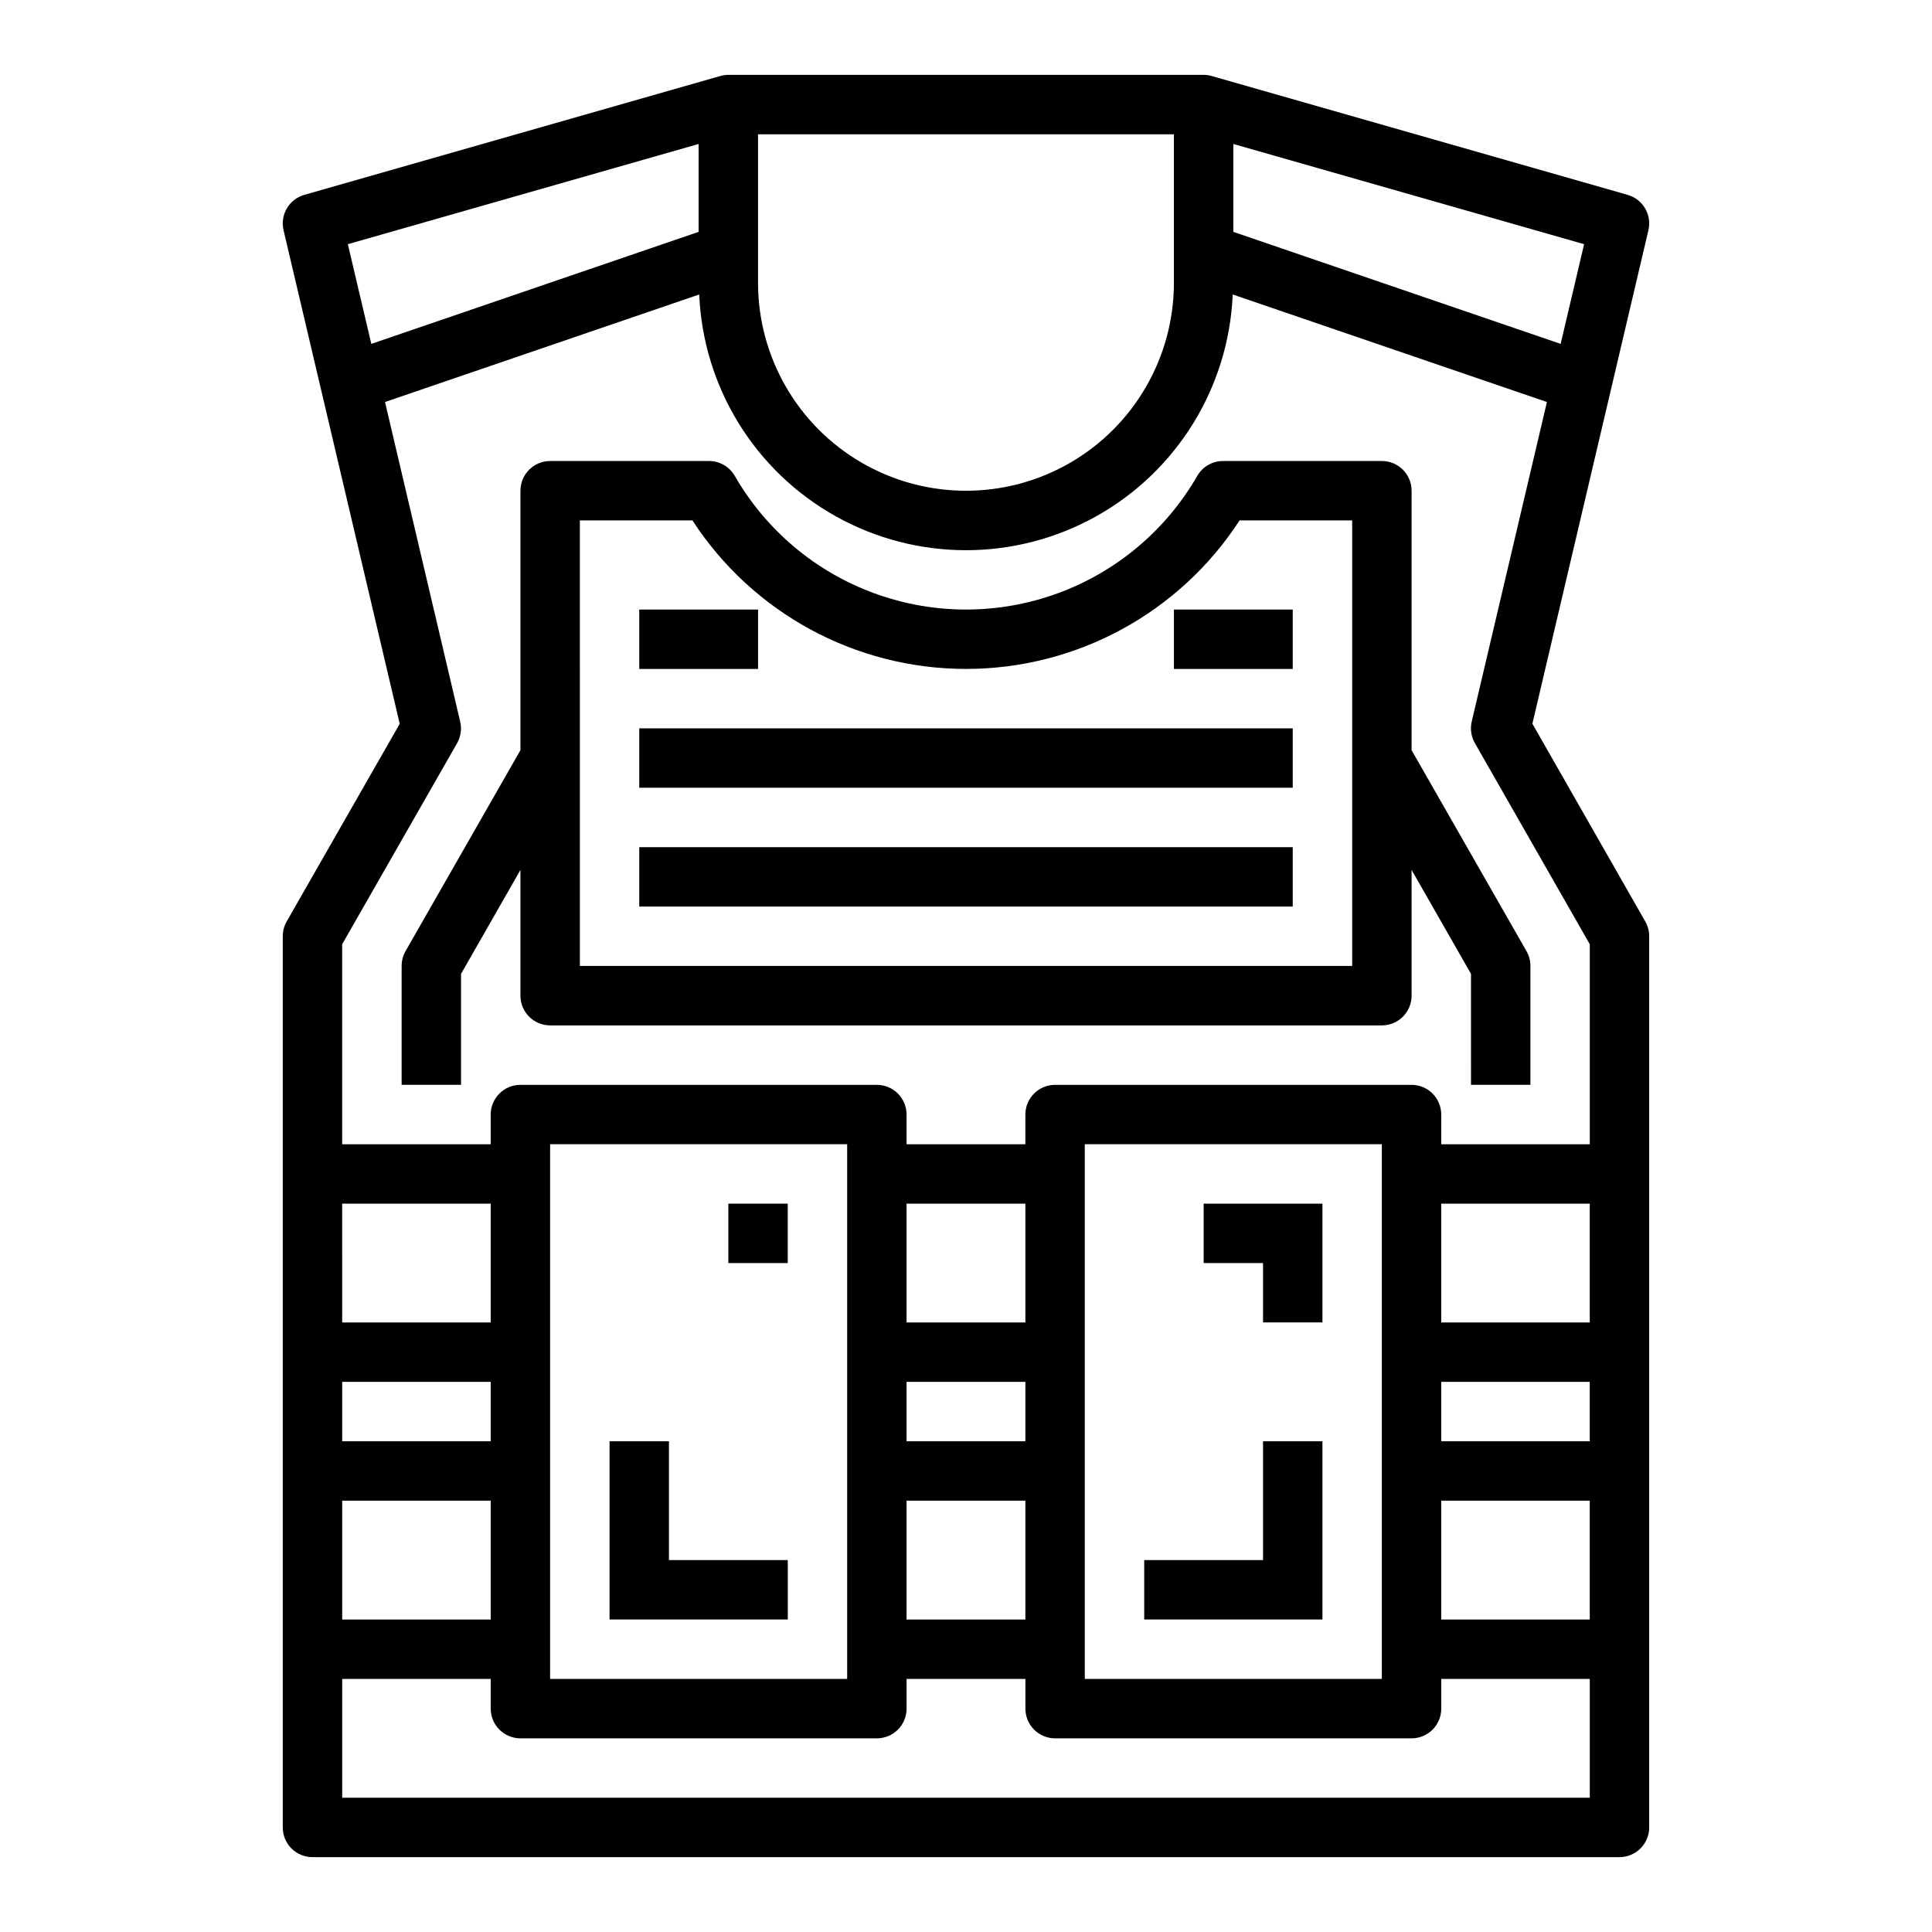
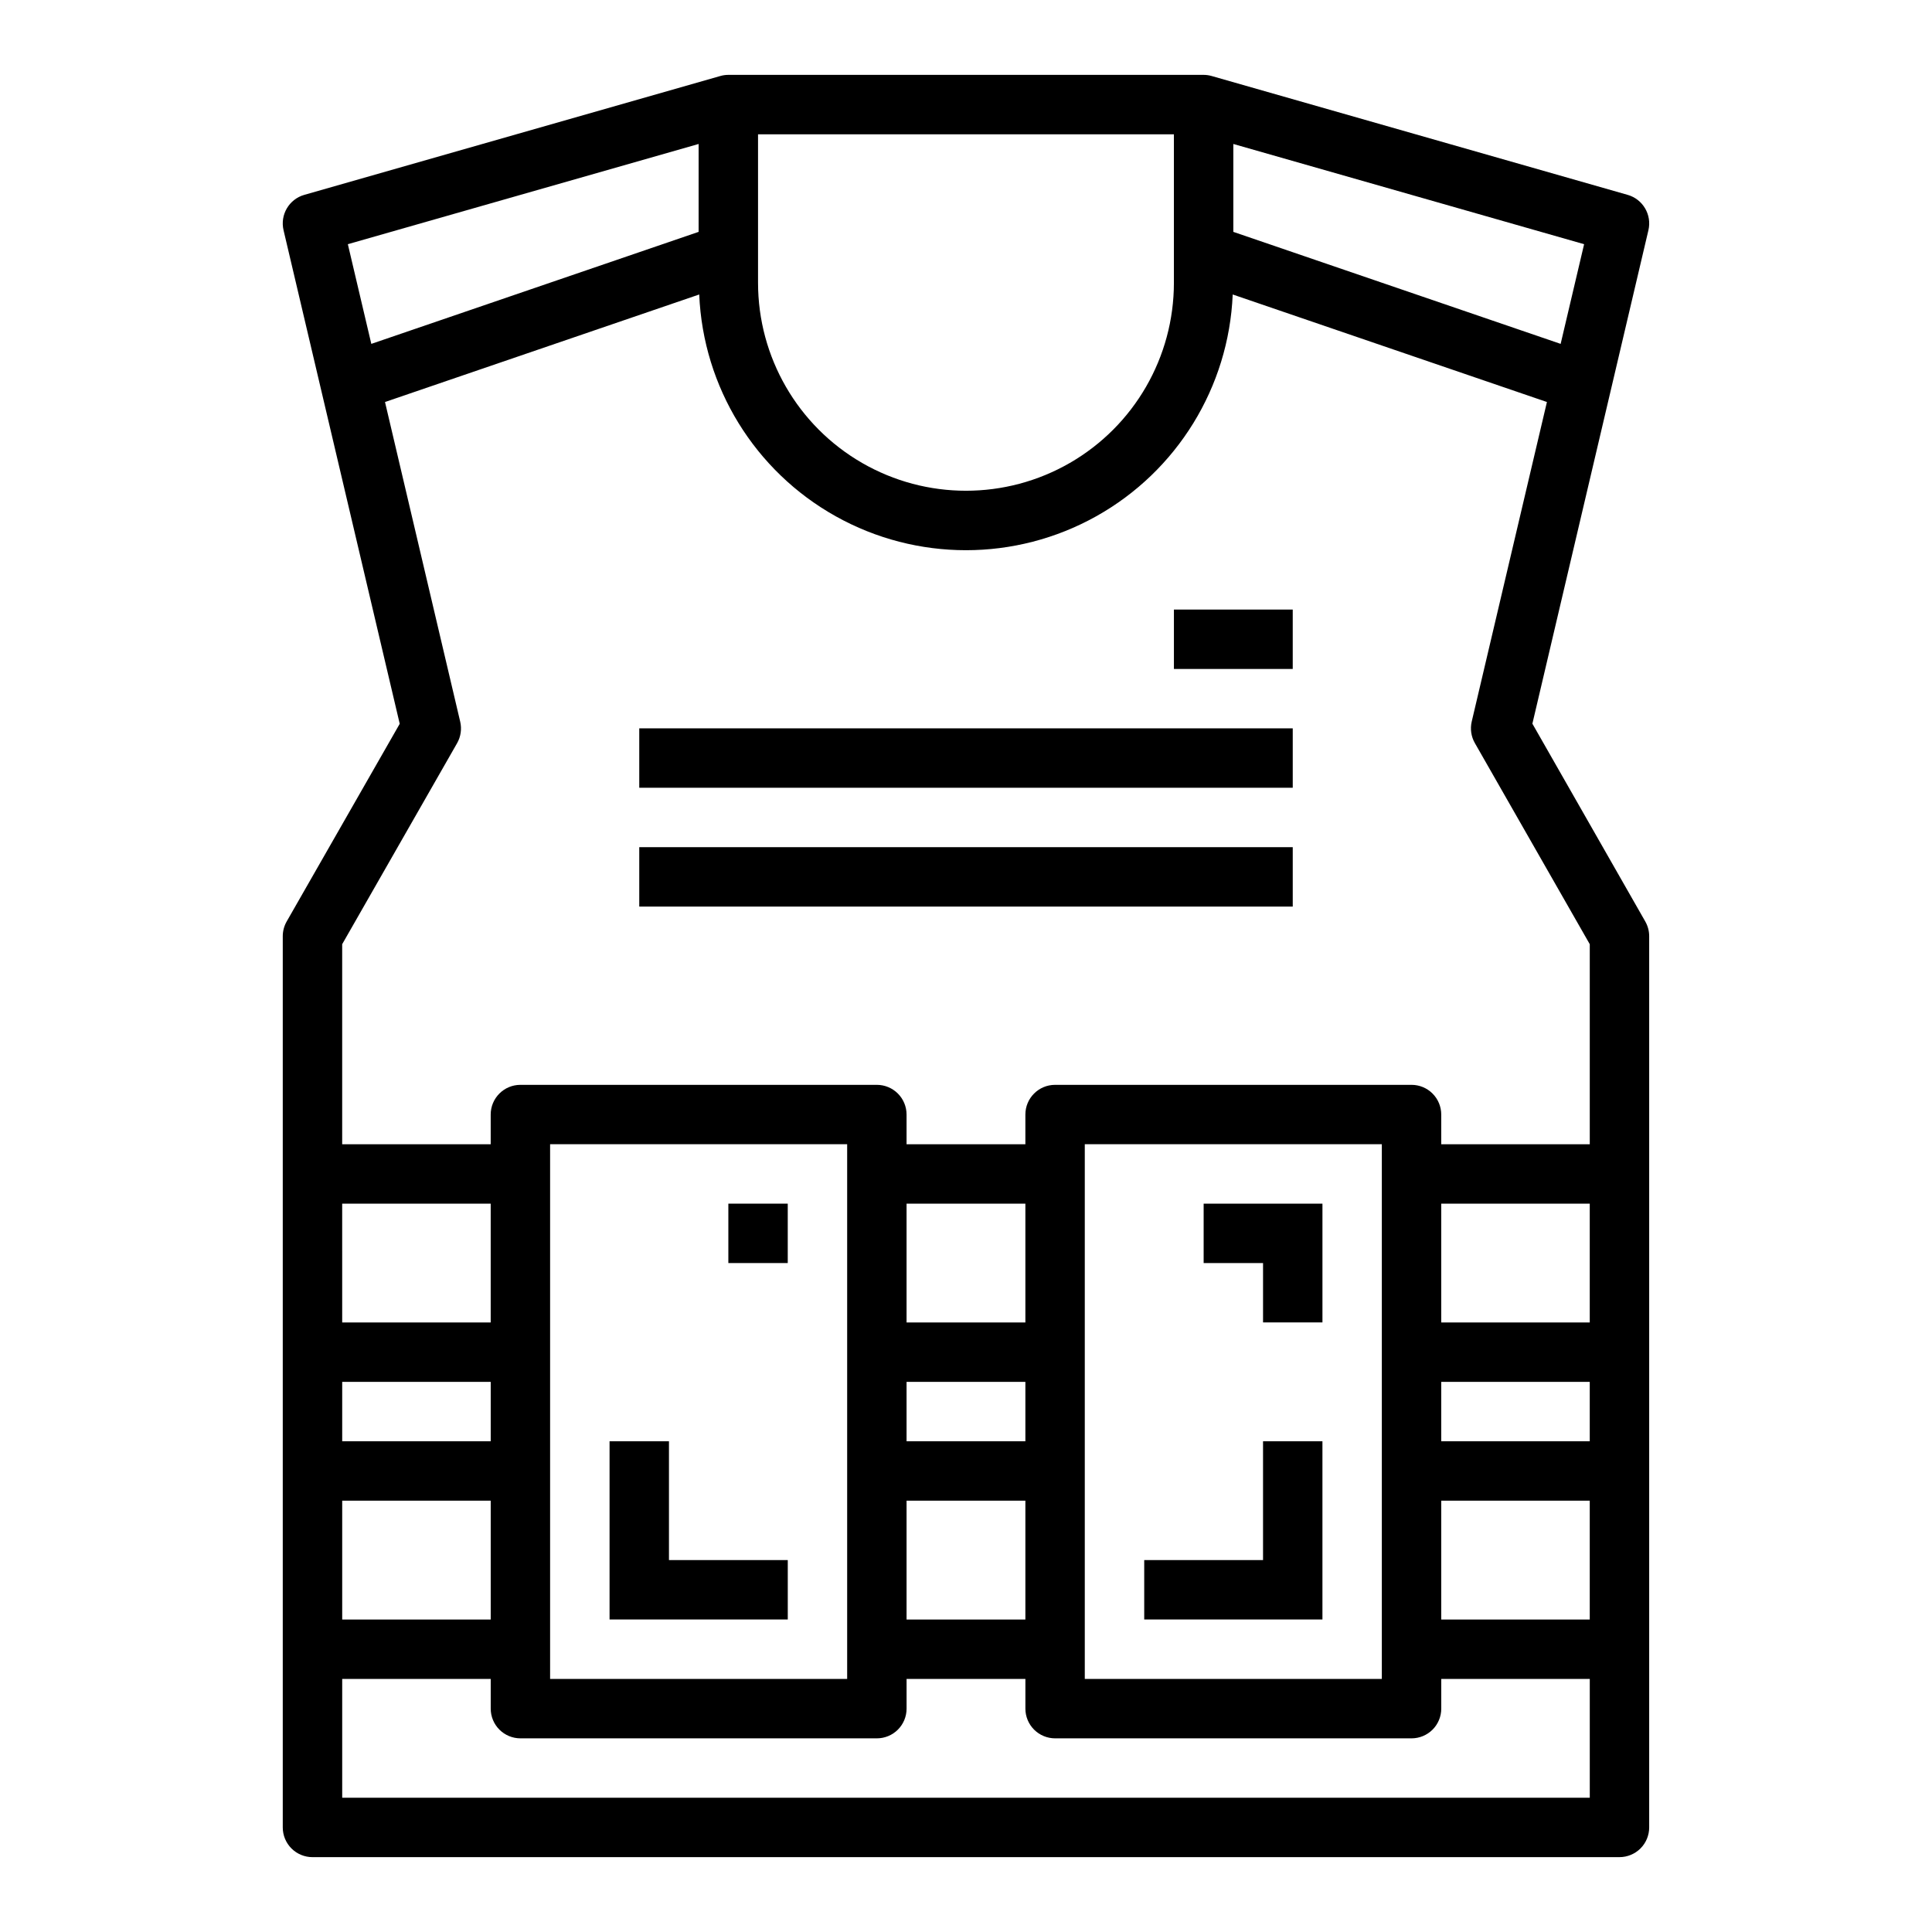
<svg xmlns="http://www.w3.org/2000/svg" fill="#000000" width="800px" height="800px" version="1.1" viewBox="144 144 512 512">
  <g>
    <path d="m226.81 636.16h346.37c2.086 0 4.09-0.832 5.566-2.305 1.477-1.477 2.305-3.481 2.305-5.566v-236.16c0.004-1.379-0.352-2.734-1.039-3.934l-29.914-52.41 30.75-130.78c0.957-4.094-1.469-8.219-5.512-9.367l-110.21-31.488c-0.703-0.203-1.43-0.309-2.156-0.309h-125.95c-0.73 0-1.457 0.105-2.156 0.309l-110.21 31.488h-0.004c-4.043 1.148-6.469 5.273-5.508 9.367l30.789 130.81-29.957 52.383c-0.684 1.199-1.043 2.555-1.039 3.934v236.16c0 2.086 0.828 4.09 2.305 5.566 1.477 1.473 3.481 2.305 5.566 2.305zm7.871-173.18h39.359v31.488l-39.355-0.004zm330.62 62.977-39.359-0.004v-15.742h39.359zm0 47.23h-39.359v-31.488h39.359zm0-78.719-39.359-0.004v-31.484h39.359zm-55.102 94.461h-78.719v-141.7h78.719zm-125.95-47.23h31.488v31.488h-31.488zm31.488-15.742-31.488-0.004v-15.742h31.488zm0-31.488-31.488-0.004v-31.484h31.488zm-47.23 94.461h-78.723v-141.7h78.723zm-133.82-47.23h39.359v31.488h-39.359zm39.359-31.488v15.742h-39.359v-15.742zm-39.359 110.21v-31.488h39.359v7.875c0 2.086 0.828 4.09 2.305 5.566 1.477 1.473 3.481 2.305 5.566 2.305h94.465c2.086 0 4.09-0.832 5.566-2.305 1.477-1.477 2.305-3.481 2.305-5.566v-7.875h31.488v7.875c0 2.086 0.828 4.09 2.305 5.566 1.477 1.473 3.481 2.305 5.566 2.305h94.465c2.09 0 4.09-0.832 5.566-2.305 1.477-1.477 2.305-3.481 2.305-5.566v-7.875h39.359v31.488zm322.9-385.29-86.742-29.684v-23.293l92.961 26.559zm-212.7-55.543h110.21v39.359c0 19.688-10.5 37.879-27.551 47.723s-38.055 9.844-55.105 0c-17.047-9.844-27.551-28.035-27.551-47.723zm-15.742 2.566-0.004 23.293-86.738 29.684-6.219-26.418zm-64.016 158.81c0.988-1.727 1.285-3.766 0.832-5.707l-19.93-84.719 83.27-28.496c1.035 24.547 14.73 46.797 36.18 58.781 21.445 11.984 47.574 11.984 69.023 0 21.445-11.984 35.141-34.234 36.176-58.781l83.27 28.496-19.93 84.688c-0.453 1.941-0.156 3.981 0.836 5.707l30.449 53.293v53.012h-39.363v-7.871c0-2.09-0.828-4.09-2.305-5.566-1.477-1.477-3.477-2.305-5.566-2.305h-94.465c-4.348 0-7.871 3.523-7.871 7.871v7.871h-31.488v-7.871c0-2.09-0.828-4.09-2.305-5.566-1.477-1.477-3.481-2.305-5.566-2.305h-94.465c-4.348 0-7.871 3.523-7.871 7.871v7.871h-39.359v-53.012z" />
    <path d="m313.41 368.51h173.18v15.742h-173.18z" />
    <path d="m313.41 337.02h173.18v15.742h-173.18z" />
-     <path d="m313.41 305.54h31.488v15.742h-31.488z" />
    <path d="m455.1 305.54h31.488v15.742h-31.488z" />
-     <path d="m266.18 402.09 15.742-27.551v33.328c0 2.086 0.828 4.09 2.305 5.566 1.477 1.477 3.481 2.305 5.566 2.305h220.42c2.086 0 4.09-0.828 5.566-2.305 1.477-1.477 2.305-3.481 2.305-5.566v-33.332l15.742 27.551 0.004 29.398h15.742v-31.488c0.004-1.383-0.352-2.738-1.039-3.938l-30.449-53.254v-68.762c0-2.09-0.828-4.09-2.305-5.566-1.477-1.477-3.481-2.305-5.566-2.305h-42.109c-2.809 0-5.402 1.5-6.809 3.934-8.309 14.426-21.438 25.457-37.074 31.156-15.641 5.699-32.789 5.699-48.43 0s-28.77-16.73-37.078-31.156c-1.406-2.434-4-3.934-6.809-3.934h-42.109c-4.348 0-7.871 3.523-7.871 7.871v68.762l-30.449 53.254c-0.684 1.199-1.043 2.555-1.039 3.938v31.488h15.742zm31.488-120.18h29.836-0.004c15.945 24.551 43.23 39.363 72.504 39.363 29.27 0 56.555-14.812 72.5-39.363h29.836v118.08h-204.67z" />
    <path d="m352.77 557.44h-31.488v-31.488h-15.742v47.234h47.23z" />
    <path d="m494.46 525.95h-15.742v31.488h-31.488v15.746h47.23z" />
    <path d="m478.72 494.46h15.742v-31.484h-31.484v15.742h15.742z" />
    <path d="m337.02 462.98h15.742v15.742h-15.742z" />
  </g>
</svg>